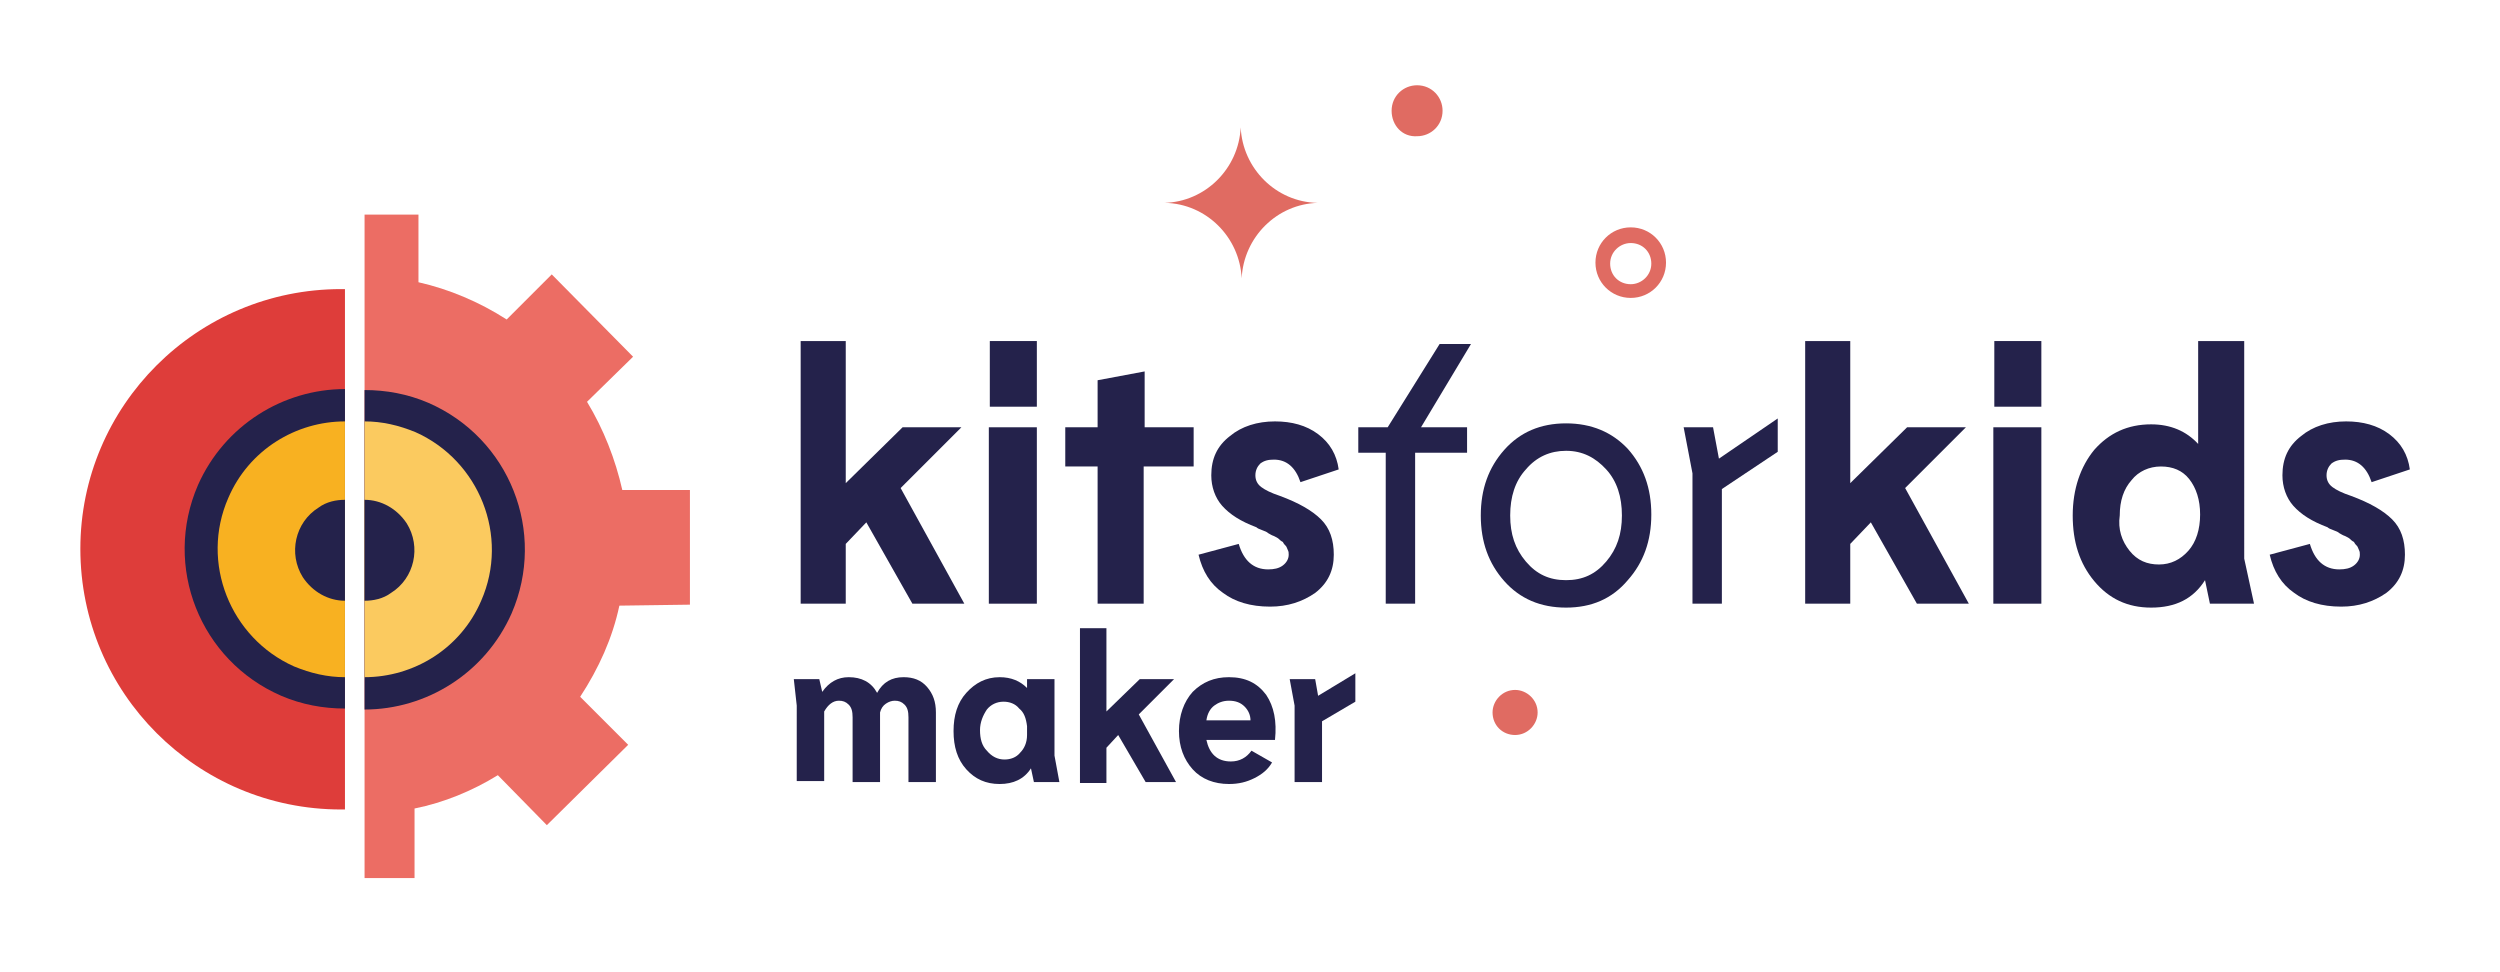
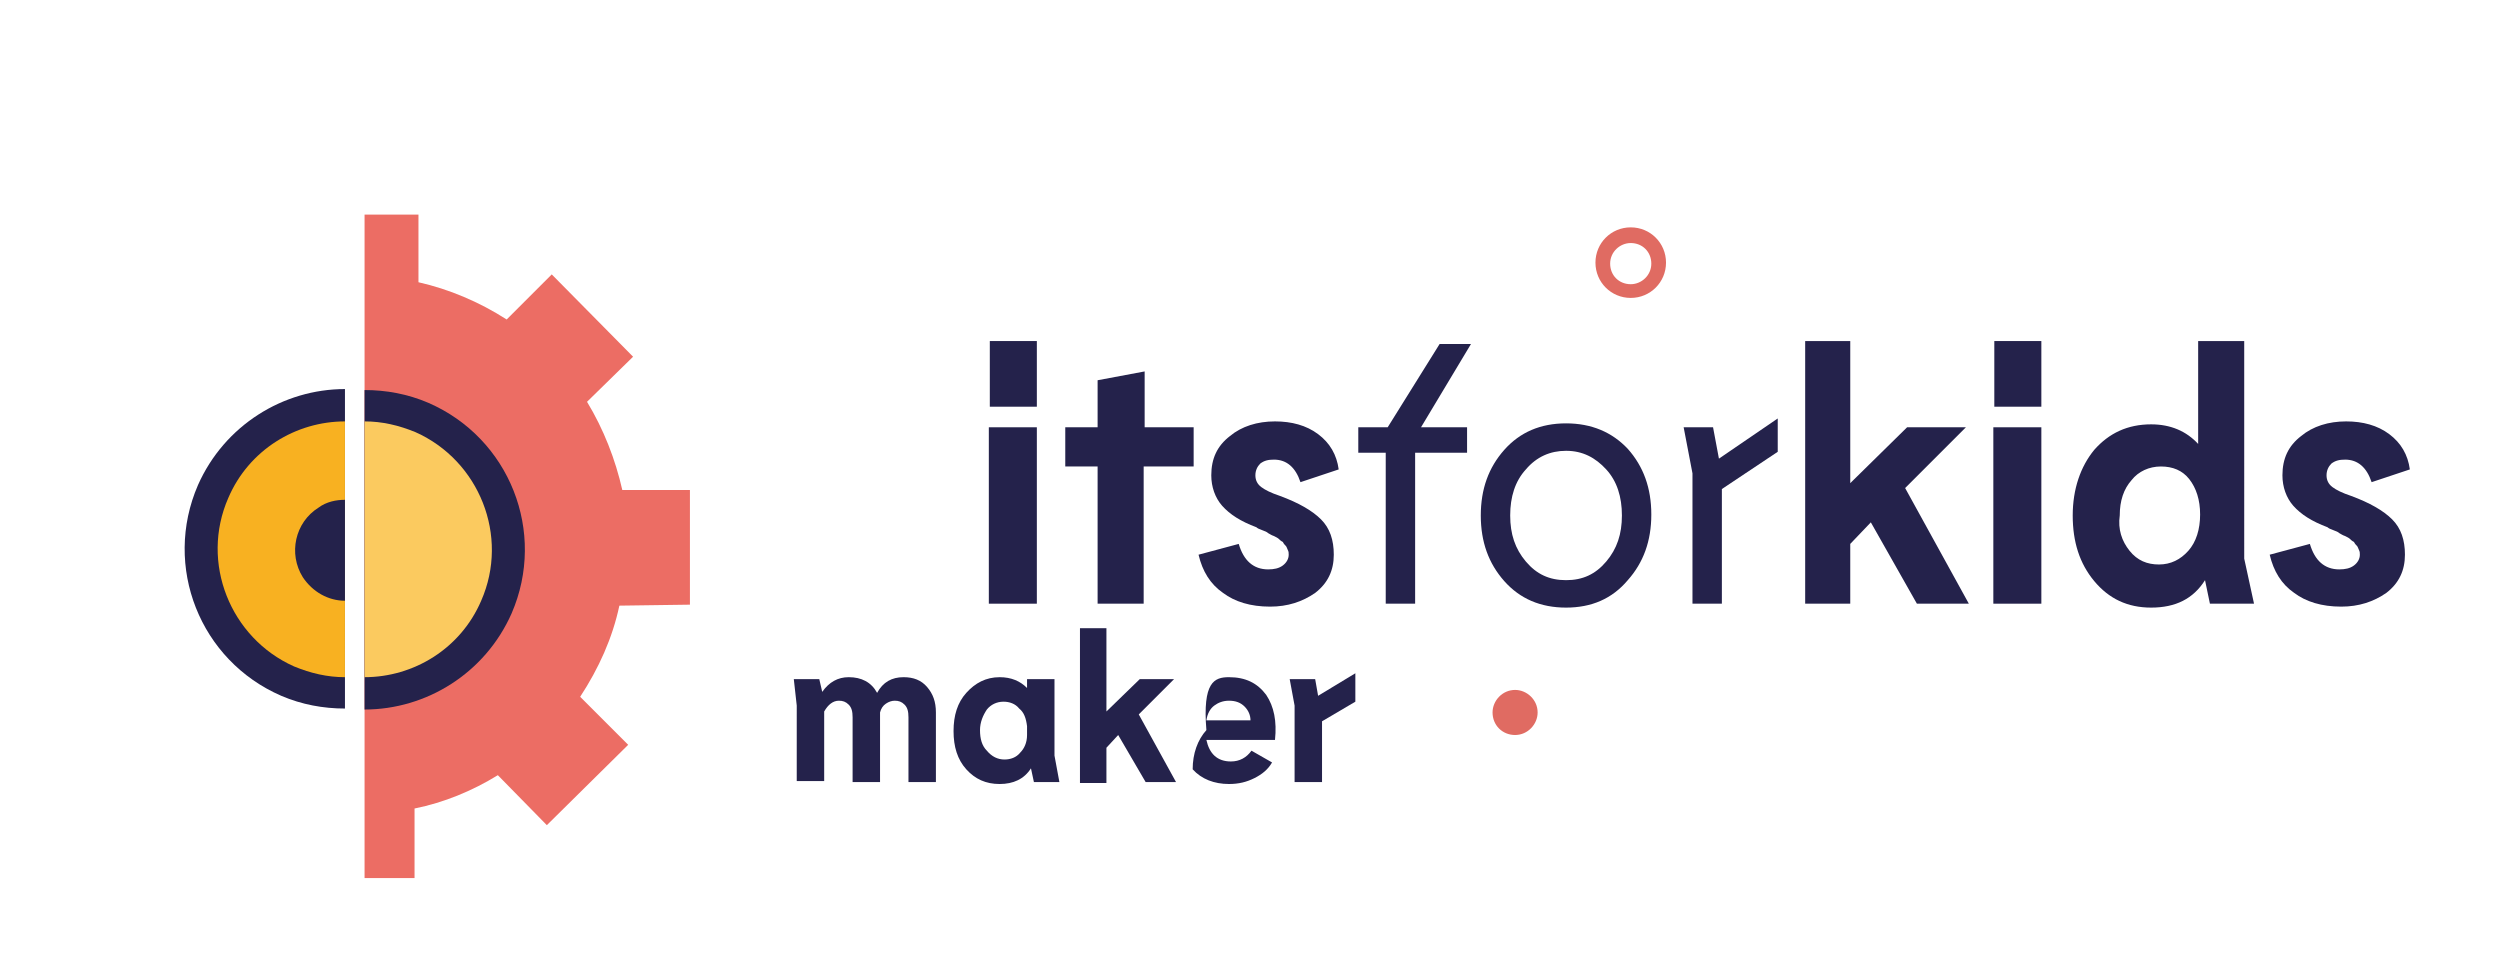
<svg xmlns="http://www.w3.org/2000/svg" id="Capa_1" x="0px" y="0px" viewBox="0 0 255.1 99.2" style="enable-background:new 0 0 255.1 99.2;" xml:space="preserve">
  <style type="text/css">
	.st0{fill:#E06B62;}
	.st1{fill:#24224B;}
	.st2{fill:#EC6D64;}
	.st3{fill:#DE3D3A;}
	.st4{fill:#F8B121;}
	.st5{fill:#FBCA5F;}
</style>
  <g>
    <g>
-       <path class="st0" d="M118.9,20.7h-0.3c0,0,0.1,0,0.1,0c0,0,0,0,0,0h0.1c4.2-0.1,7.6-3.5,7.8-7.7h0c0.2,4.2,3.6,7.6,7.8,7.7h0.3    c0,0-0.1,0-0.1,0c0,0,0,0,0,0h-0.1c-4.2,0.1-7.6,3.5-7.8,7.7h0C126.5,24.2,123.1,20.8,118.9,20.7" />
-     </g>
+       </g>
    <g>
-       <path class="st1" d="M93.1,61.6l-4.7-8.3l-2.1,2.2v6.1h-4.6V34.8h4.6v14.5l5.8-5.7h6l-6.2,6.2l6.5,11.8L93.1,61.6z" />
      <path class="st1" d="M105.8,61.6h-4.9v-18h4.9V61.6z M101,34.8h4.8v6.7H101V34.8z" />
      <path class="st1" d="M121.8,43.6v4h-5.1v14H112v-14h-3.3v-4h3.3v-4.8l4.8-0.9v5.7H121.8z" />
      <path class="st1" d="M132.7,49.2c-0.5-1.5-1.4-2.3-2.7-2.3c-0.6,0-1,0.1-1.4,0.4c-0.3,0.3-0.5,0.7-0.5,1.2s0.2,0.9,0.6,1.2    c0.4,0.3,1,0.6,1.9,0.9c1.9,0.7,3.3,1.5,4.2,2.4c0.9,0.9,1.3,2.1,1.3,3.6c0,1.6-0.6,2.9-1.9,3.9c-1.3,0.9-2.8,1.4-4.6,1.4    c-2,0-3.6-0.5-4.8-1.4c-1.3-0.9-2.1-2.2-2.5-3.9l4.1-1.1c0.5,1.7,1.5,2.6,3,2.6c0.6,0,1.1-0.1,1.5-0.4c0.4-0.3,0.6-0.7,0.6-1.1    c0-0.2,0-0.3-0.1-0.5c-0.1-0.2-0.1-0.3-0.2-0.4c-0.1-0.1-0.2-0.2-0.3-0.4c-0.2-0.1-0.3-0.2-0.4-0.3s-0.3-0.2-0.5-0.3    c-0.3-0.1-0.4-0.2-0.6-0.3c-0.1-0.1-0.3-0.2-0.6-0.3c-0.3-0.1-0.5-0.2-0.6-0.3c-1.6-0.6-2.7-1.3-3.5-2.2c-0.7-0.8-1.1-1.9-1.1-3.1    c0-1.7,0.6-3,1.9-4c1.2-1,2.8-1.5,4.6-1.5c1.7,0,3.2,0.4,4.4,1.3c1.2,0.9,1.9,2.1,2.1,3.6L132.7,49.2z" />
    </g>
    <g>
      <path class="st1" d="M150.1,35.1l-5.1,8.5h4.7v2.6h-5.3v15.4h-3V46.2h-2.8v-2.6h3l5.3-8.5H150.1z" />
      <path class="st1" d="M159.8,62c-2.6,0-4.7-0.9-6.3-2.7c-1.6-1.8-2.4-4-2.4-6.7c0-2.7,0.8-4.9,2.4-6.7c1.6-1.8,3.7-2.7,6.3-2.7    c2.6,0,4.7,0.9,6.3,2.6c1.6,1.8,2.4,4,2.4,6.7c0,2.7-0.8,4.9-2.4,6.7C164.5,61.1,162.4,62,159.8,62z M159.8,59.2    c1.7,0,3-0.6,4.1-1.9c1.1-1.3,1.6-2.8,1.6-4.7c0-1.9-0.5-3.5-1.6-4.7c-1.1-1.2-2.4-1.9-4.1-1.9c-1.6,0-3,0.6-4.1,1.9    c-1.1,1.2-1.6,2.8-1.6,4.7c0,1.9,0.5,3.4,1.6,4.7C156.8,58.6,158.1,59.2,159.8,59.2z" />
      <path class="st1" d="M181.4,42.7v3.4l-5.7,3.8v11.7h-3V48.3l-0.9-4.7h3l0.6,3.2L181.4,42.7z" />
    </g>
    <g>
      <path class="st1" d="M195.6,61.6l-4.7-8.3l-2.1,2.2v6.1h-4.6V34.8h4.6v14.5l5.8-5.7h6l-6.2,6.2l6.5,11.8L195.6,61.6z" />
      <path class="st1" d="M208.3,61.6h-4.9v-18h4.9V61.6z M203.5,34.8h4.8v6.7h-4.8V34.8z" />
      <path class="st1" d="M230,61.6h-4.5l-0.5-2.4c-1.2,1.9-3,2.8-5.5,2.8c-2.4,0-4.3-0.9-5.8-2.7c-1.5-1.8-2.2-4-2.2-6.7    c0-2.7,0.8-5,2.2-6.7c1.5-1.7,3.4-2.6,5.8-2.6c2,0,3.6,0.7,4.8,2V34.8h4.7V57L230,61.6z M217.3,56.2c0.8,1,1.8,1.4,3,1.4    c1.2,0,2.2-0.5,3-1.4c0.8-0.9,1.2-2.2,1.2-3.7c0-1.5-0.4-2.7-1.1-3.6c-0.7-0.9-1.7-1.3-2.9-1.3c-1.2,0-2.3,0.5-3,1.4    c-0.8,0.9-1.2,2.1-1.2,3.6C216.1,54,216.5,55.2,217.3,56.2z" />
      <path class="st1" d="M242,49.2c-0.5-1.5-1.4-2.3-2.7-2.3c-0.6,0-1,0.1-1.4,0.4c-0.3,0.3-0.5,0.7-0.5,1.2s0.2,0.9,0.6,1.2    c0.4,0.3,1,0.6,1.9,0.9c1.9,0.7,3.3,1.5,4.2,2.4c0.9,0.9,1.3,2.1,1.3,3.6c0,1.6-0.6,2.9-1.9,3.9c-1.3,0.9-2.8,1.4-4.6,1.4    c-2,0-3.6-0.5-4.8-1.4c-1.3-0.9-2.1-2.2-2.5-3.9l4.1-1.1c0.5,1.7,1.5,2.6,3,2.6c0.6,0,1.1-0.1,1.5-0.4c0.4-0.3,0.6-0.7,0.6-1.1    c0-0.2,0-0.3-0.1-0.5c-0.1-0.2-0.1-0.3-0.2-0.4c-0.1-0.1-0.2-0.2-0.3-0.4c-0.2-0.1-0.3-0.2-0.4-0.3s-0.3-0.2-0.5-0.3    c-0.3-0.1-0.4-0.2-0.6-0.3c-0.1-0.1-0.3-0.2-0.6-0.3c-0.3-0.1-0.5-0.2-0.6-0.3c-1.6-0.6-2.7-1.3-3.5-2.2c-0.7-0.8-1.1-1.9-1.1-3.1    c0-1.7,0.6-3,1.9-4c1.2-1,2.8-1.5,4.6-1.5c1.7,0,3.2,0.4,4.4,1.3c1.2,0.9,1.9,2.1,2.1,3.6L242,49.2z" />
    </g>
    <path class="st0" d="M166.4,30.4c-2,0-3.6-1.6-3.6-3.6c0-2,1.6-3.6,3.6-3.6c2,0,3.6,1.6,3.6,3.6C170,28.8,168.4,30.4,166.4,30.4    M166.4,24.8c-1.1,0-2.1,0.9-2.1,2.1s0.9,2.1,2.1,2.1c1.1,0,2.1-0.9,2.1-2.1S167.6,24.8,166.4,24.8" />
-     <path class="st0" d="M142,11.3c0-1.5,1.2-2.6,2.6-2.6c1.5,0,2.6,1.2,2.6,2.6c0,1.5-1.2,2.6-2.6,2.6C143.1,14,142,12.8,142,11.3" />
    <path class="st0" d="M152.3,72.7c0-1.2,1-2.3,2.3-2.3c1.2,0,2.3,1,2.3,2.3c0,1.2-1,2.3-2.3,2.3C153.3,75,152.3,74,152.3,72.7" />
    <g>
      <path class="st1" d="M92.2,69.1c1,0,1.8,0.3,2.4,1c0.6,0.7,0.9,1.5,0.9,2.6v7.1h-2.8v-6.6c0-0.6-0.1-1-0.4-1.3    c-0.3-0.3-0.6-0.4-1-0.4c-0.3,0-0.6,0.1-0.9,0.3c-0.3,0.2-0.5,0.5-0.6,0.9v7.1h-2.8v-6.6c0-0.6-0.1-1-0.4-1.3    c-0.3-0.3-0.6-0.4-1-0.4c-0.6,0-1.1,0.4-1.5,1.1v7.1h-2.8V72L81,69.3h2.6l0.3,1.3c0.7-1,1.6-1.5,2.7-1.5c1.3,0,2.3,0.5,2.9,1.6    C90.1,69.6,91,69.1,92.2,69.1z" />
      <path class="st1" d="M108.1,79.8h-2.6l-0.3-1.4c-0.7,1.1-1.8,1.6-3.2,1.6c-1.4,0-2.5-0.5-3.4-1.5c-0.9-1-1.3-2.3-1.3-3.9    c0-1.6,0.4-2.9,1.3-3.9c0.9-1,2-1.6,3.4-1.6c1.2,0,2.1,0.4,2.8,1.1v-0.9h2.8v7.8L108.1,79.8z M102.5,77.5c0.6,0,1.2-0.2,1.6-0.7    c0.4-0.4,0.7-1,0.7-1.8v-0.9c-0.1-0.8-0.3-1.4-0.8-1.8c-0.4-0.5-1-0.7-1.6-0.7c-0.7,0-1.3,0.3-1.7,0.8c-0.4,0.6-0.7,1.3-0.7,2.1    c0,0.9,0.2,1.6,0.7,2.1C101.2,77.2,101.8,77.5,102.5,77.5z" />
      <path class="st1" d="M116.9,79.8l-2.8-4.8l-1.2,1.3v3.6h-2.7V64.1h2.7v8.5l3.4-3.3h3.5l-3.6,3.6l3.8,6.9L116.9,79.8z" />
-       <path class="st1" d="M125.4,69.1c1.7,0,2.9,0.6,3.8,1.8c0.8,1.2,1.1,2.7,0.9,4.6h-7c0.3,1.4,1.1,2.2,2.5,2.2    c0.9,0,1.6-0.4,2.1-1.1l2.1,1.2c-0.4,0.7-1,1.2-1.8,1.6c-0.8,0.4-1.6,0.6-2.6,0.6c-1.5,0-2.8-0.5-3.7-1.5c-0.9-1-1.4-2.3-1.4-3.9    c0-1.6,0.5-3,1.4-4C122.7,69.6,123.9,69.1,125.4,69.1z M123.1,73.5h4.5c0-0.5-0.2-1-0.6-1.4c-0.4-0.4-0.9-0.6-1.6-0.6    c-0.6,0-1.1,0.2-1.5,0.5C123.5,72.3,123.2,72.8,123.1,73.5z" />
+       <path class="st1" d="M125.4,69.1c1.7,0,2.9,0.6,3.8,1.8c0.8,1.2,1.1,2.7,0.9,4.6h-7c0.3,1.4,1.1,2.2,2.5,2.2    c0.9,0,1.6-0.4,2.1-1.1l2.1,1.2c-0.4,0.7-1,1.2-1.8,1.6c-0.8,0.4-1.6,0.6-2.6,0.6c-1.5,0-2.8-0.5-3.7-1.5c0-1.6,0.5-3,1.4-4C122.7,69.6,123.9,69.1,125.4,69.1z M123.1,73.5h4.5c0-0.5-0.2-1-0.6-1.4c-0.4-0.4-0.9-0.6-1.6-0.6    c-0.6,0-1.1,0.2-1.5,0.5C123.5,72.3,123.2,72.8,123.1,73.5z" />
      <path class="st1" d="M138.3,68.7v2.9l-3.4,2v6.2h-2.8V72l-0.5-2.7h2.6l0.3,1.7L138.3,68.7z" />
    </g>
    <path class="st2" d="M70.4,61.7L70.4,50l-6.9,0c-0.7-3.1-1.9-6.2-3.6-9l4.7-4.6L56.3,28l-4.6,4.6c-2.8-1.8-5.9-3.1-9-3.8l0-6.9   l-5.5,0v67.7l5.1,0l0-7.1c3-0.6,5.9-1.8,8.5-3.4l5,5.1l8.3-8.2l-4.9-4.9c1.9-2.9,3.3-6,4-9.3L70.4,61.7z" />
-     <path class="st3" d="M35.2,29.5c-0.1,0-0.3,0-0.4,0C20.1,29.5,8.2,41.4,8.2,56c0,14.7,11.9,26.6,26.6,26.6c0.1,0,0.3,0,0.4,0V29.5z   " />
    <path class="st1" d="M35.2,39.7c-6.3,0-12.3,3.7-15,9.8c-3.6,8.3,0.2,17.9,8.5,21.5c2.1,0.9,4.3,1.3,6.5,1.3V39.7z" />
    <path class="st4" d="M35.2,43c-5,0-9.8,2.9-11.9,7.8C20.4,57.4,23.5,65.1,30,68c1.7,0.7,3.4,1.1,5.2,1.1V43z" />
    <path class="st1" d="M35.2,51c-0.9,0-1.9,0.2-2.7,0.8c-2.4,1.5-3.1,4.7-1.6,7.1c1,1.5,2.6,2.4,4.3,2.4V51z" />
    <g>
      <path class="st1" d="M37.2,72.4c6.3,0,12.3-3.7,15-9.8c3.6-8.3-0.2-17.9-8.5-21.5c-2.1-0.9-4.3-1.3-6.5-1.3V72.4z" />
      <path class="st5" d="M37.2,69.1c5,0,9.8-2.9,11.9-7.8c2.9-6.6-0.2-14.3-6.7-17.2c-1.7-0.7-3.4-1.1-5.2-1.1V69.1z" />
-       <path class="st1" d="M37.2,61.3c0.9,0,1.9-0.2,2.7-0.8c2.4-1.5,3.1-4.7,1.6-7.1c-1-1.5-2.6-2.4-4.3-2.4V61.3z" />
    </g>
  </g>
</svg>